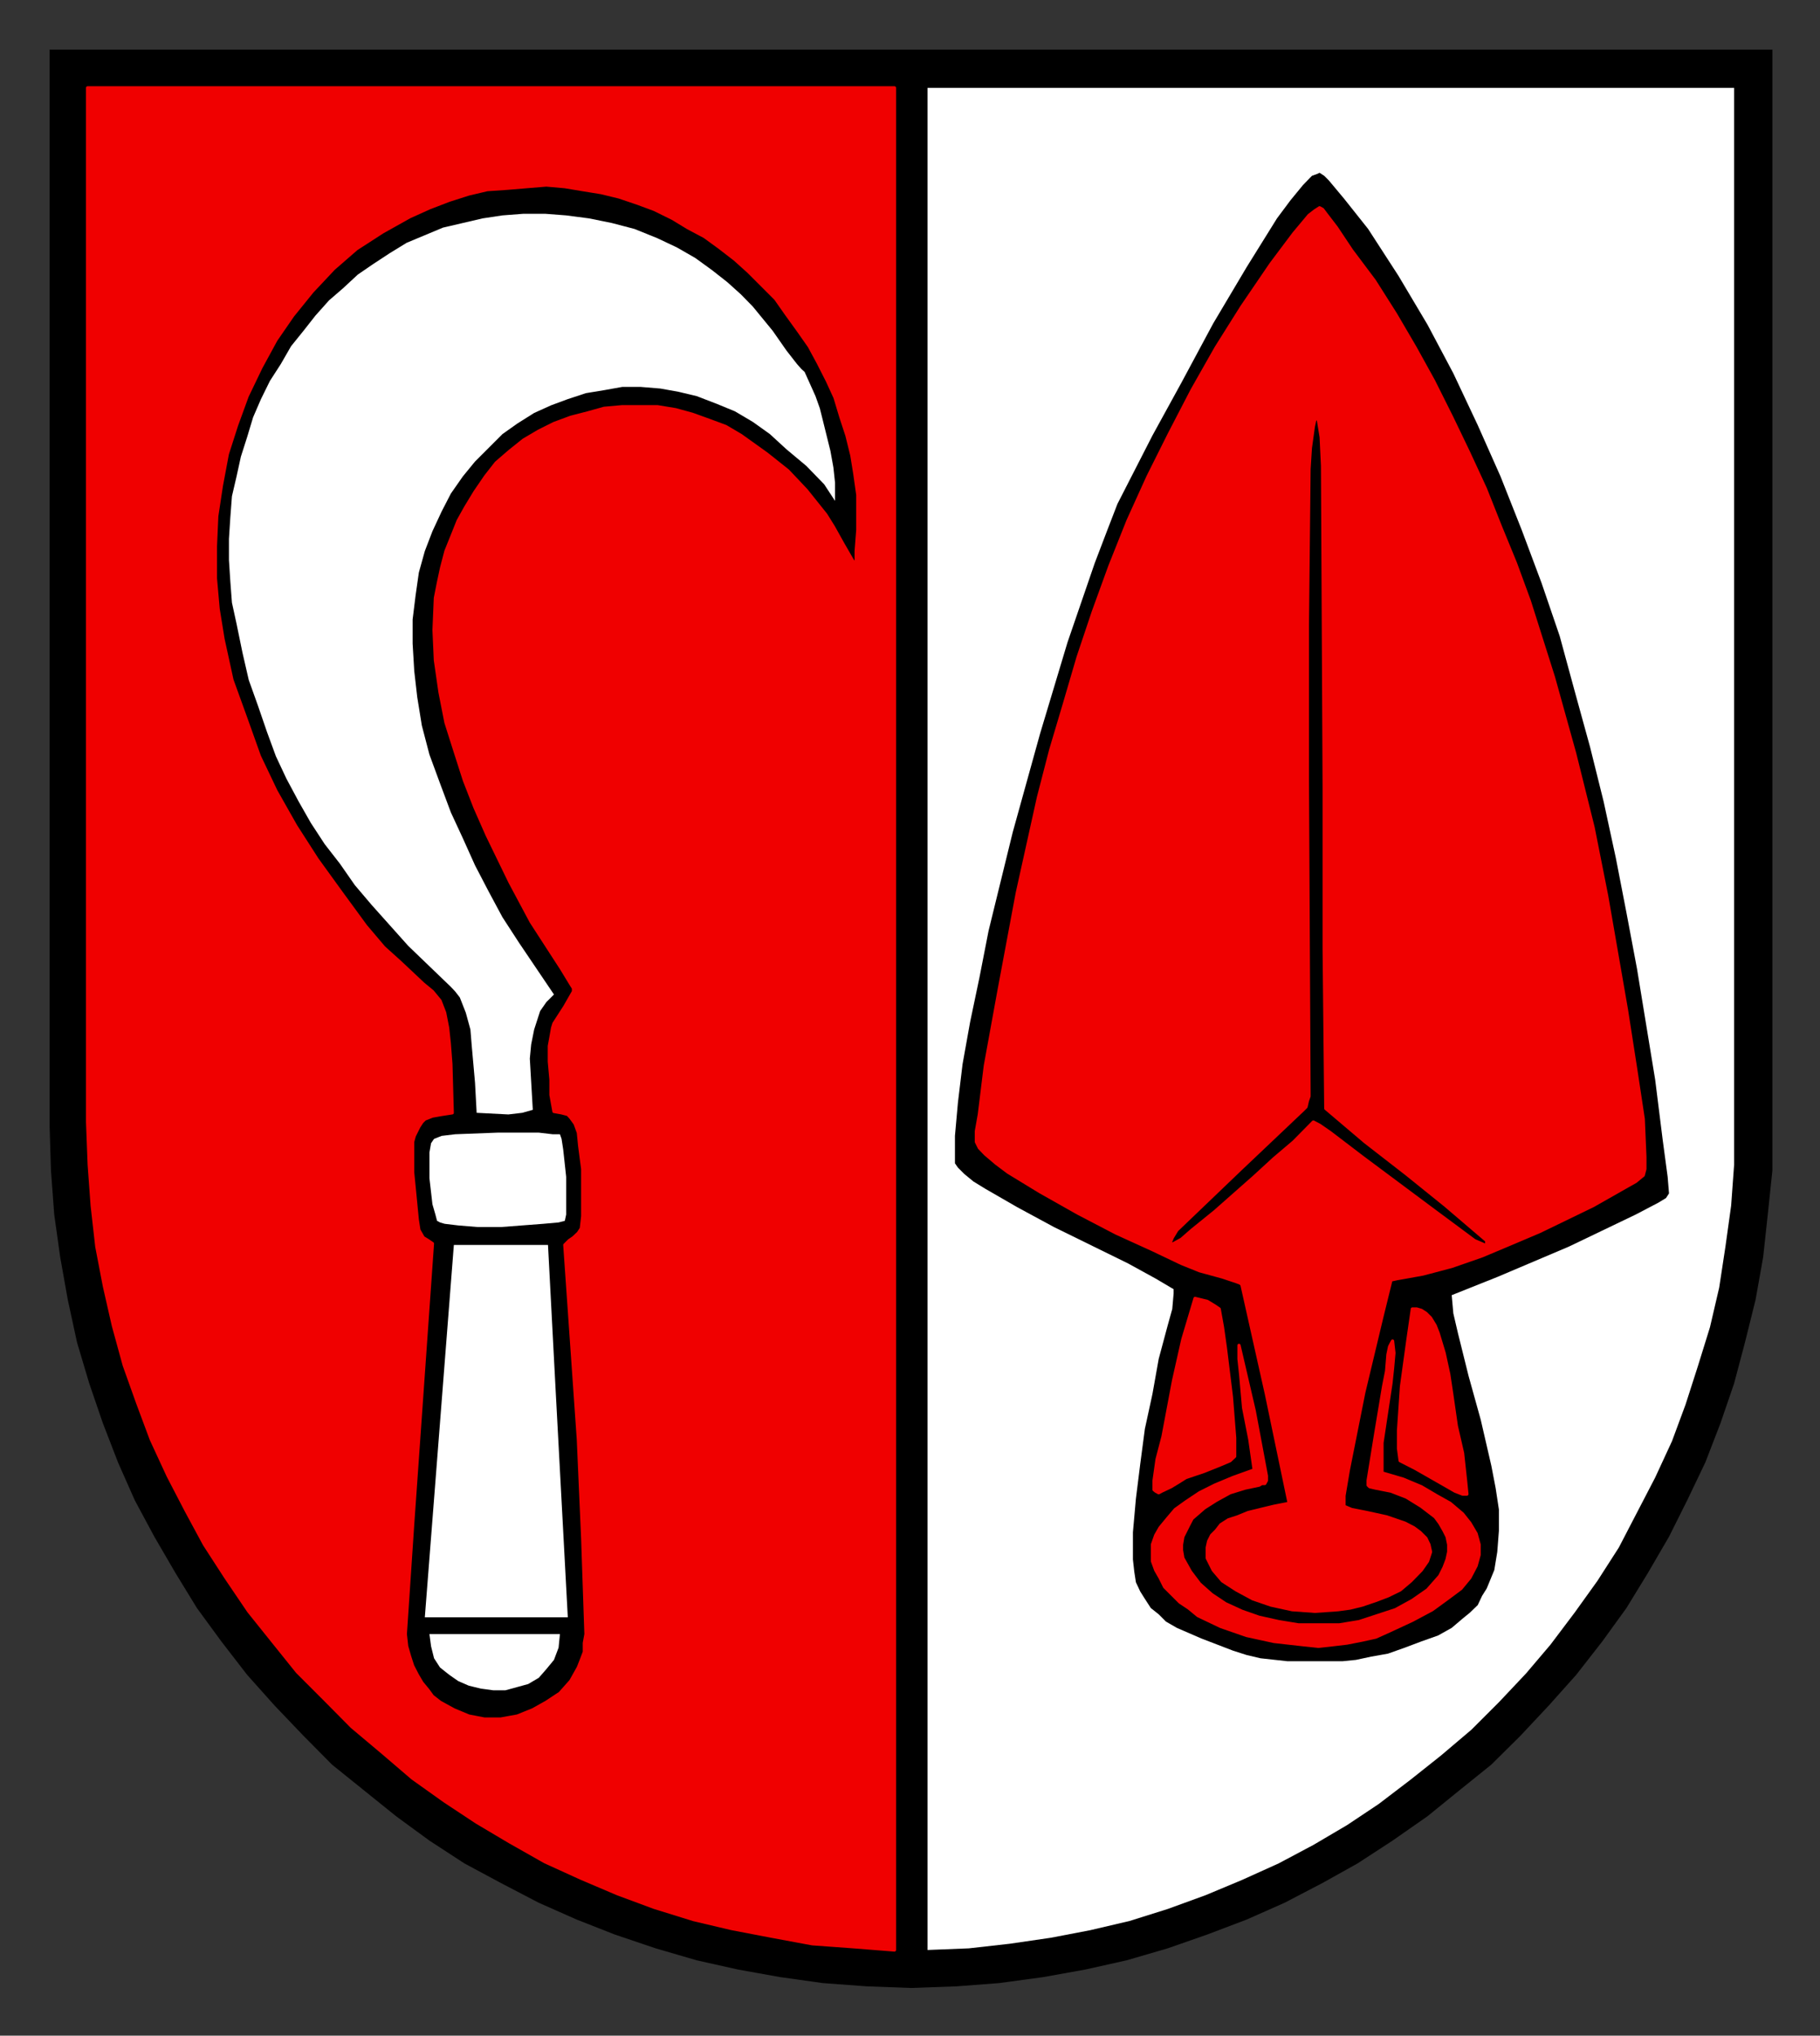
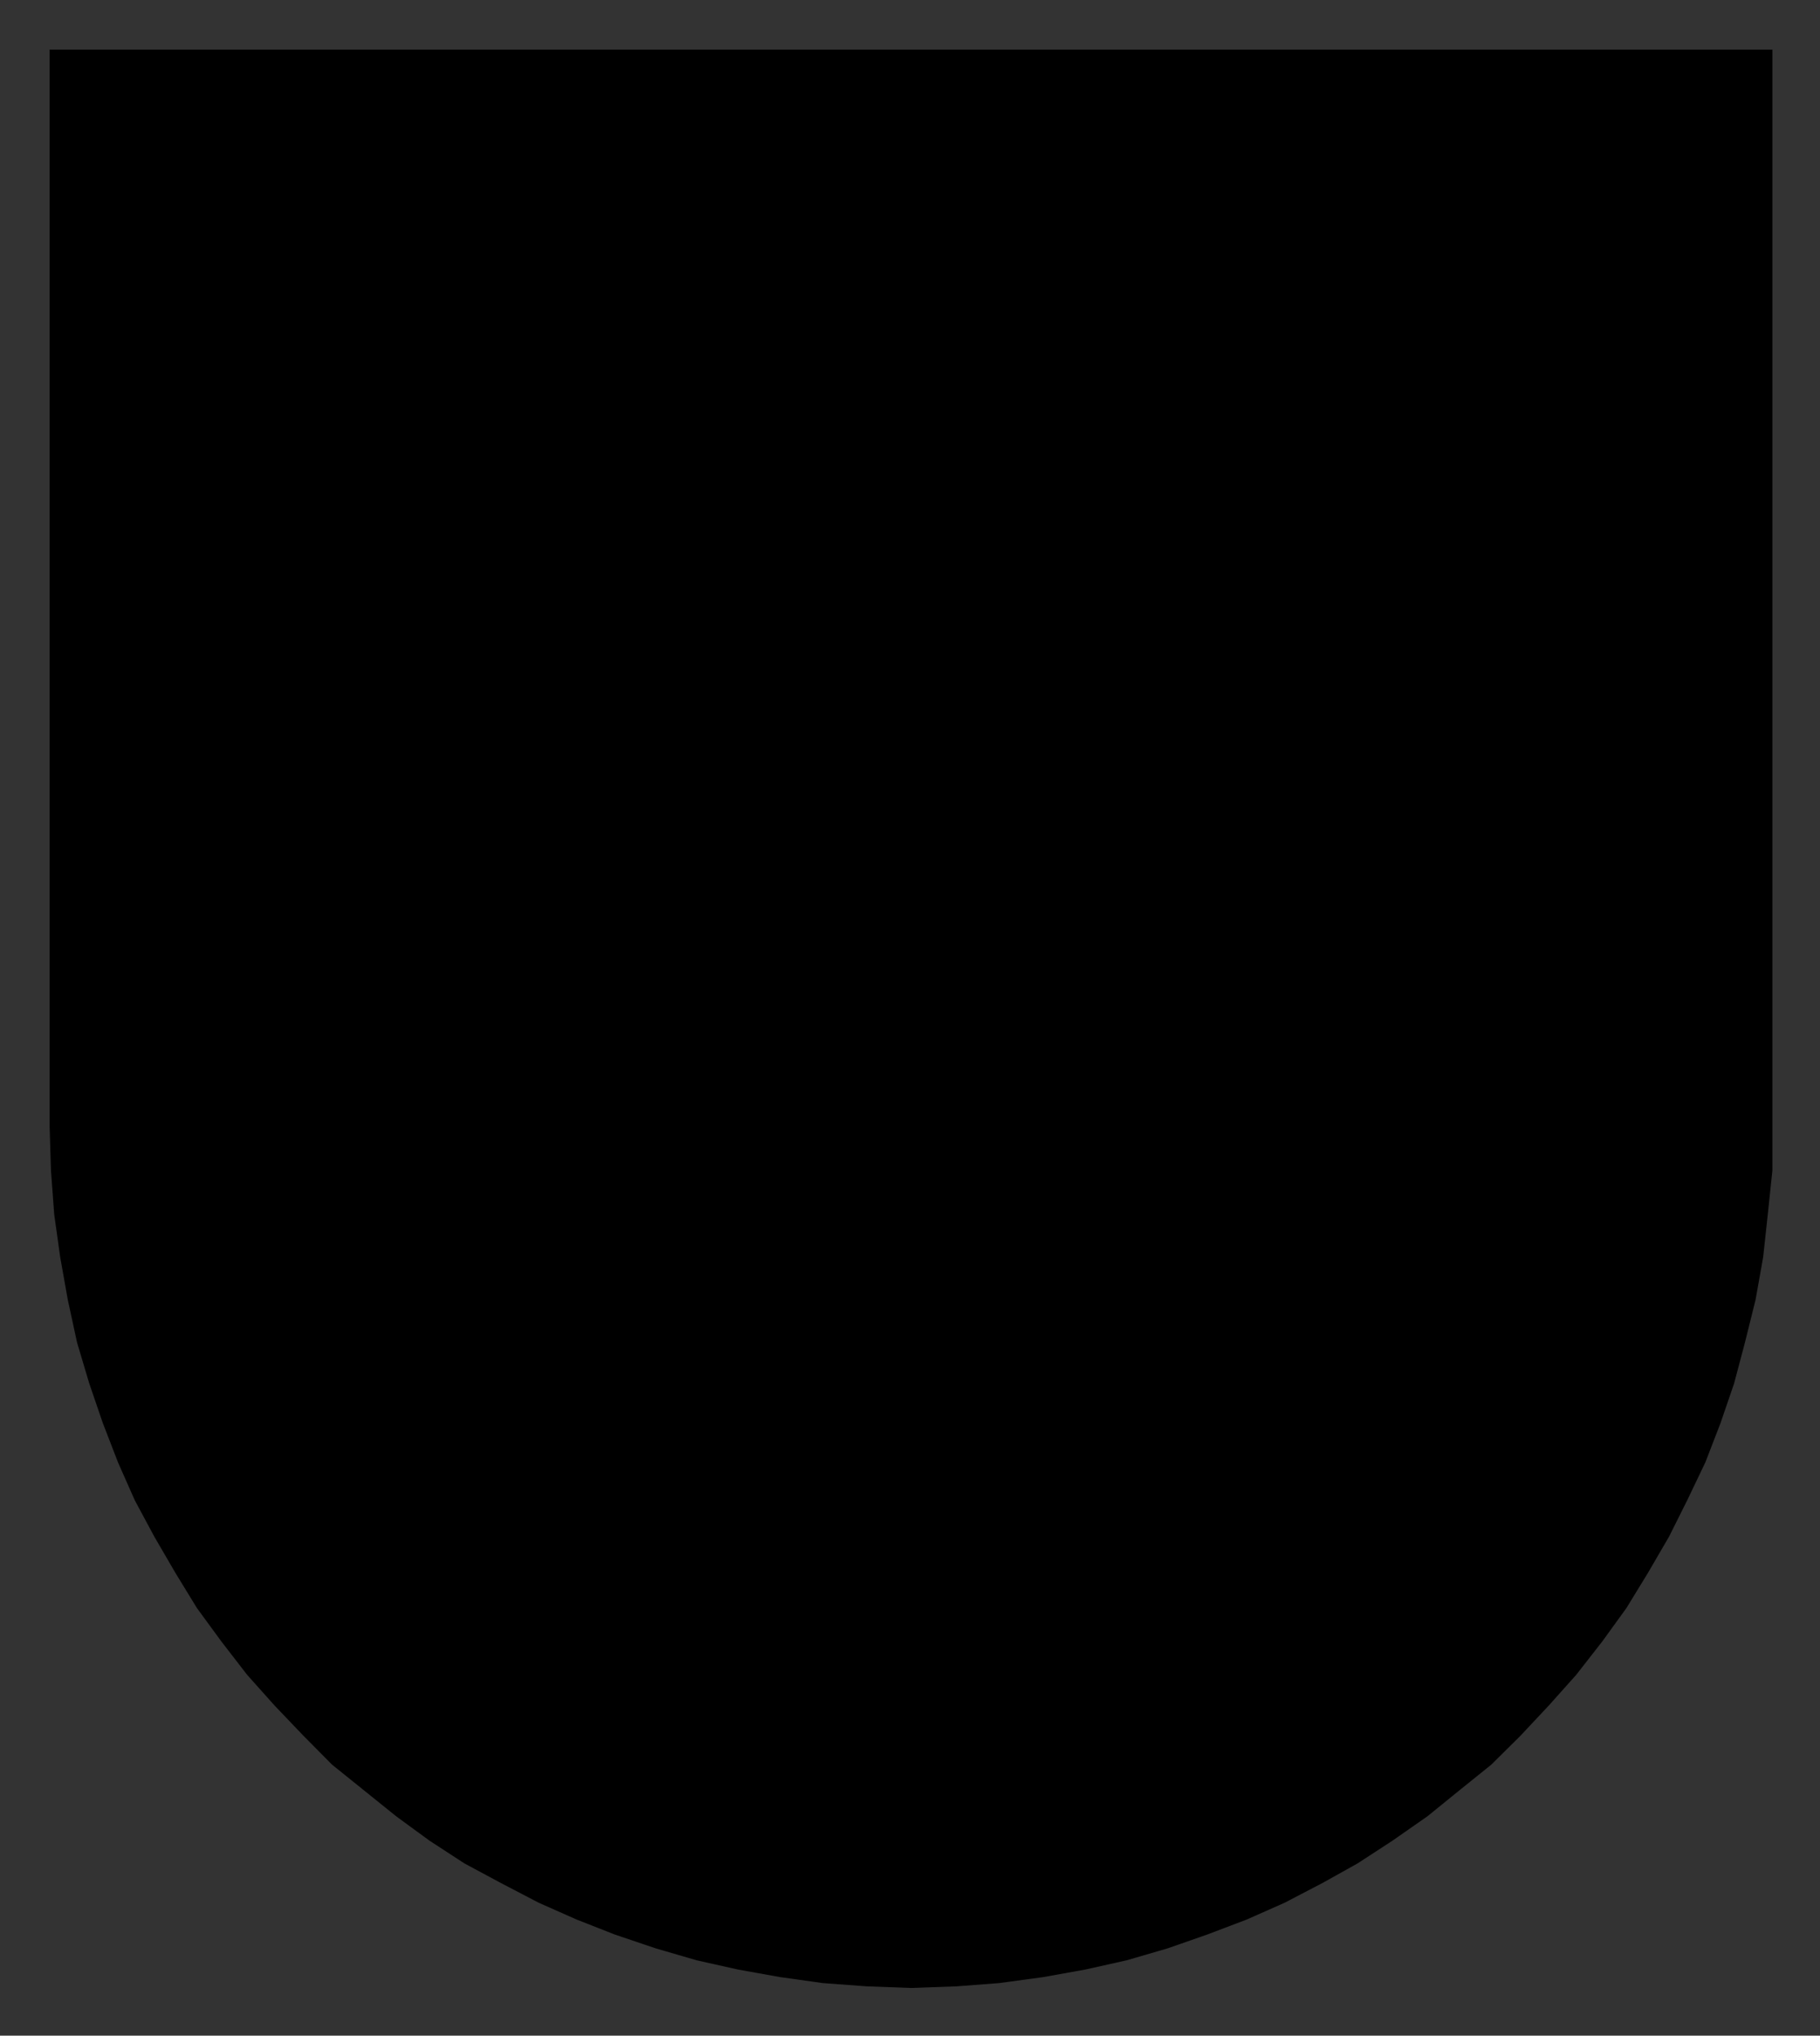
<svg xmlns="http://www.w3.org/2000/svg" version="1.0" width="373.66" height="417.83" id="svg2">
  <rect width="100%" height="100%" fill="#333333" stroke="none" />
  <defs id="defs4">
    <clipPath id="clipPath3468">
      <path d="M 418.2,712.92 L 421.44,712.92 L 421.44,700.56 L 418.2,700.56 L 418.2,712.92 z" id="path3470" />
    </clipPath>
    <clipPath id="clipPath3450">
      <path d="M 354.48,710.52 L 418.19,710.52 L 418.19,638.89 L 354.48,638.89 L 354.48,710.52 z" id="path3452" />
    </clipPath>
    <clipPath id="clipPath3438">
      <path d="M 354.48,710.52 L 418.19,710.52 L 418.19,638.89 L 354.48,638.89 L 354.48,710.52 z" id="path3440" />
    </clipPath>
    <clipPath id="clipPath3350">
      <path d="M 418.2,612.72 L 421.44,612.72 L 421.44,600.36 L 418.2,600.36 L 418.2,612.72 z" id="path3352" />
    </clipPath>
    <clipPath id="clipPath3322">
      <path d="M 354.48,610.32 L 418.19,610.32 L 418.19,538.68 L 354.48,538.68 L 354.48,610.32 z" id="path3324" />
    </clipPath>
    <clipPath id="clipPath3310">
      <path d="M 354.48,610.32 L 418.19,610.32 L 418.19,538.68 L 354.48,538.68 L 354.48,610.32 z" id="path3312" />
    </clipPath>
    <clipPath id="clipPath3238">
      <path d="M 418.2,512.64 L 421.56,512.64 L 421.56,500.28 L 418.2,500.28 L 418.2,512.64 z" id="path3240" />
    </clipPath>
    <clipPath id="clipPath3132">
      <path d="M 354.48,510.24 L 418.19,510.24 L 418.19,438.61 L 354.48,438.61 L 354.48,510.24 z" id="path3134" />
    </clipPath>
    <clipPath id="clipPath3120">
      <path d="M 354.48,510.24 L 418.19,510.24 L 418.19,438.61 L 354.48,438.61 L 354.48,510.24 z" id="path3122" />
    </clipPath>
    <clipPath id="clipPath3042">
      <path d="M 418.2,412.68 L 421.56,412.68 L 421.56,400.32 L 418.2,400.32 L 418.2,412.68 z" id="path3044" />
    </clipPath>
    <clipPath id="clipPath3014">
-       <path d="M 354.48,410.28 L 418.19,410.28 L 418.19,338.65 L 354.48,338.65 L 354.48,410.28 z" id="path3016" />
-     </clipPath>
+       </clipPath>
    <clipPath id="clipPath3002">
      <path d="M 354.48,410.28 L 418.19,410.28 L 418.19,338.65 L 354.48,338.65 L 354.48,410.28 z" id="path3004" />
    </clipPath>
    <clipPath id="clipPath2928">
      <path d="M 418.2,312.72 L 421.56,312.72 L 421.56,300.36 L 418.2,300.36 L 418.2,312.72 z" id="path2930" />
    </clipPath>
    <clipPath id="clipPath2898">
      <path d="M 354.48,310.32 L 418.19,310.32 L 418.19,238.69 L 354.48,238.69 L 354.48,310.32 z" id="path2900" />
    </clipPath>
    <clipPath id="clipPath2886">
      <path d="M 354.48,310.32 L 418.19,310.32 L 418.19,238.69 L 354.48,238.69 L 354.48,310.32 z" id="path2888" />
    </clipPath>
    <clipPath id="clipPath2814">
      <path d="M 418.2,212.64 L 421.56,212.64 L 421.56,200.29 L 418.2,200.29 L 418.2,212.64 z" id="path2816" />
    </clipPath>
    <clipPath id="clipPath2798">
-       <path d="M 354.48,210.24 L 418.19,210.24 L 418.19,138.6 L 354.48,138.6 L 354.48,210.24 z" id="path2800" />
-     </clipPath>
+       </clipPath>
    <clipPath id="clipPath2786">
      <path d="M 354.48,210.24 L 418.19,210.24 L 418.19,138.6 L 354.48,138.6 L 354.48,210.24 z" id="path2788" />
    </clipPath>
    <clipPath id="clipPath2710">
      <path d="M 422.04,110.76 L 422.04,135.12 L 549.12,135.12 L 549.12,110.76 L 545.88,110.76 L 545.88,125.88 L 425.28,125.88 L 425.28,110.76 L 422.04,110.76 z" id="path2712" />
    </clipPath>
    <clipPath id="clipPath2688">
      <path d="M 351.12,110.76 L 351.12,135.12 L 354.48,135.12 L 354.48,110.76 L 351.12,110.76 z M 418.32,110.76 L 418.32,135.12 L 421.56,135.12 L 421.56,110.76 L 418.32,110.76 z" id="path2690" />
    </clipPath>
    <clipPath id="clipPath2666">
      <path d="M 288.84,110.76 L 288.84,135.12 L 350.64,135.12 L 350.64,110.76 L 347.4,110.76 L 347.4,132.84 L 292.08,132.84 L 292.08,110.76 L 288.84,110.76 z" id="path2668" />
    </clipPath>
    <clipPath id="clipPath2650">
      <path d="M 147.12,110.76 L 147.12,135.12 L 288.36,135.12 L 288.36,110.76 L 285.12,110.76 L 285.12,125.88 L 150.36,125.88 L 150.36,110.76 L 147.12,110.76 z" id="path2652" />
    </clipPath>
    <clipPath id="clipPath2634">
      <path d="M 67.68,110.76 L 67.68,135.12 L 146.64,135.12 L 146.64,110.76 L 143.28,110.76 L 143.28,125.88 L 70.92,125.88 L 70.92,110.76 L 67.68,110.76 z" id="path2636" />
    </clipPath>
    <clipPath id="clipPath2502">
      <path d="M 70.92,803.76 L 574.44,803.76 L 574.44,774.97 L 70.92,774.97 L 70.92,803.76 z" id="path2504" />
    </clipPath>
    <clipPath id="clipPath2480">
      <path d="M 70.92,803.76 L 574.44,803.76 L 574.44,801.97 L 70.92,801.97 L 70.92,803.76 z" id="path2482" />
    </clipPath>
    <clipPath id="clipPath2470">
      <path d="M 70.92,776.76 L 574.44,776.76 L 574.44,774.97 L 70.92,774.97 L 70.92,776.76 z" id="path2472" />
    </clipPath>
  </defs>
  <g transform="translate(-269.598,-294.861)" id="layer1">
    <g transform="matrix(4.456,0,0,4.456,-1640.374,-1527.347)" id="g5567">
      <g transform="matrix(1.25,0,0,1.25,-12.322,-12.207)" id="g2998">
        <g clip-path="url(#clipPath3002)" id="g3000">
          <g id="g3006">
            <path d="M 354.59,338.74 L 418.09,338.74 L 418.09,378.43 L 418.09,378.43 L 418.09,380.05 L 417.92,381.67 L 417.75,383.24 L 417.47,384.81 L 417.08,386.38 L 416.68,387.89 L 416.18,389.35 L 415.62,390.8 L 414.95,392.2 L 414.28,393.54 L 413.5,394.88 L 412.71,396.17 L 411.82,397.4 L 410.86,398.63 L 409.85,399.76 L 408.8,400.88 L 407.73,401.94 L 406.55,402.89 L 405.38,403.84 L 404.09,404.74 L 402.8,405.58 L 401.51,406.3 L 400.11,407.03 L 398.71,407.65 L 397.26,408.2 L 395.8,408.71 L 394.29,409.15 L 392.77,409.49 L 391.21,409.77 L 389.59,409.99 L 388.02,410.11 L 386.34,410.17 L 386.34,410.17 L 384.71,410.11 L 383.09,409.99 L 381.52,409.77 L 379.96,409.49 L 378.44,409.15 L 376.93,408.71 L 375.42,408.2 L 374.02,407.65 L 372.62,407.03 L 371.22,406.3 L 369.88,405.58 L 368.59,404.74 L 367.36,403.84 L 366.18,402.89 L 365,401.94 L 363.95,400.88 L 362.88,399.76 L 361.87,398.63 L 360.92,397.4 L 360.02,396.17 L 359.23,394.88 L 358.45,393.54 L 357.73,392.2 L 357.11,390.8 L 356.55,389.35 L 356.05,387.89 L 355.6,386.38 L 355.26,384.81 L 354.98,383.24 L 354.76,381.67 L 354.64,380.05 L 354.59,378.43 L 354.59,338.74 z" id="path3008" style="fill:#000000;fill-opacity:1;fill-rule:evenodd;stroke:none" />
          </g>
        </g>
      </g>
      <g transform="matrix(1.25,0,0,1.25,-12.322,-12.207)" id="g3010">
        <g clip-path="url(#clipPath3014)" id="g3012">
          <path d="M 369.43,377.92 L 369.43,377.92 L 369.04,377.98 L 368.7,378.04 L 368.42,378.15 L 368.31,378.26 L 368.2,378.43 L 368.2,378.43 L 368.03,378.77 L 367.97,378.99 L 367.97,379.38 L 367.97,379.38 L 367.97,380.11 L 368.03,380.72 L 368.14,381.85 L 368.14,381.85 L 368.2,382.24 L 368.36,382.52 L 368.54,382.63 L 368.7,382.74 L 368.7,382.74 L 367.97,393.1 L 367.7,397.13 L 367.7,397.13 L 367.75,397.58 L 367.86,397.96 L 367.97,398.3 L 368.14,398.63 L 368.31,398.92 L 368.54,399.2 L 368.7,399.42 L 368.98,399.64 L 369.49,399.92 L 370.04,400.15 L 370.61,400.26 L 371.22,400.26 L 371.83,400.15 L 372.4,399.92 L 372.9,399.64 L 373.4,399.31 L 373.8,398.86 L 374.08,398.36 L 374.19,398.08 L 374.3,397.79 L 374.3,397.46 L 374.36,397.13 L 374.36,397.13 L 374.24,393.6 L 374.08,389.96 L 373.58,382.79 L 373.58,382.79 L 373.74,382.63 L 373.9,382.52 L 374.08,382.35 L 374.19,382.18 L 374.19,382.18 L 374.24,381.73 L 374.24,381.12 L 374.24,379.99 L 374.24,379.99 L 374.13,379.15 L 374.08,378.65 L 373.96,378.32 L 373.8,378.1 L 373.8,378.1 L 373.69,377.98 L 373.46,377.92 L 373.18,377.87 L 373.18,377.87 L 373.07,377.26 L 373.07,376.7 L 373.01,376.03 L 373.01,376.03 L 373.01,375.46 L 373.07,375.13 L 373.13,374.79 L 373.18,374.63 L 373.18,374.63 L 373.58,374.01 L 373.9,373.45 L 373.9,373.45 L 373.9,373.33 L 373.8,373.17 L 373.46,372.61 L 372.34,370.88 L 372.34,370.88 L 371.56,369.42 L 370.72,367.69 L 370.27,366.67 L 369.88,365.67 L 369.54,364.61 L 369.2,363.54 L 368.98,362.42 L 368.81,361.24 L 368.76,360.13 L 368.81,358.95 L 368.92,358.39 L 369.04,357.83 L 369.2,357.22 L 369.43,356.65 L 369.65,356.1 L 369.93,355.6 L 370.27,355.04 L 370.66,354.47 L 370.66,354.47 L 371.05,353.97 L 371.56,353.53 L 372.06,353.13 L 372.62,352.8 L 373.18,352.52 L 373.8,352.29 L 374.42,352.13 L 375.03,351.96 L 375.7,351.9 L 376.37,351.9 L 376.99,351.9 L 377.66,352.01 L 378.28,352.18 L 378.89,352.4 L 379.51,352.63 L 380.07,352.96 L 380.07,352.96 L 381.02,353.64 L 381.8,354.26 L 382.48,354.98 L 383.2,355.88 L 383.2,355.88 L 383.48,356.33 L 383.82,356.94 L 384.27,357.72 L 384.27,357.72 L 384.32,357.55 L 384.32,357.22 L 384.38,356.44 L 384.38,355.15 L 384.38,355.15 L 384.27,354.37 L 384.16,353.69 L 383.98,352.96 L 383.76,352.29 L 383.54,351.56 L 383.26,350.95 L 382.92,350.28 L 382.59,349.67 L 382.19,349.1 L 381.75,348.49 L 381.35,347.92 L 380.85,347.42 L 380.35,346.92 L 379.85,346.47 L 379.28,346.03 L 378.73,345.63 L 378.11,345.3 L 377.55,344.96 L 376.88,344.63 L 376.26,344.4 L 375.58,344.17 L 374.92,344.01 L 374.24,343.9 L 373.58,343.79 L 372.9,343.73 L 372.17,343.79 L 371.45,343.85 L 370.72,343.9 L 370.04,344.06 L 369.32,344.29 L 368.59,344.57 L 367.86,344.9 L 367.86,344.9 L 366.86,345.46 L 365.9,346.08 L 365.06,346.81 L 364.27,347.65 L 363.55,348.54 L 362.93,349.44 L 362.38,350.45 L 361.87,351.51 L 361.48,352.58 L 361.14,353.64 L 360.92,354.81 L 360.75,355.93 L 360.7,357.05 L 360.7,358.22 L 360.8,359.35 L 360.98,360.46 L 360.98,360.46 L 361.31,361.97 L 361.82,363.38 L 362.32,364.78 L 362.93,366.06 L 363.66,367.35 L 364.45,368.58 L 365.34,369.81 L 366.24,371.04 L 366.24,371.04 L 366.91,371.83 L 367.52,372.38 L 368.36,373.17 L 368.7,373.45 L 368.98,373.79 L 369.15,374.23 L 369.26,374.79 L 369.26,374.79 L 369.32,375.35 L 369.38,376.13 L 369.43,377.92 L 369.43,377.92 z M 385.73,408.77 L 385.73,408.77 L 384.21,408.65 L 382.7,408.54 L 381.19,408.26 L 379.73,407.98 L 378.33,407.65 L 376.88,407.2 L 375.53,406.7 L 374.19,406.13 L 372.85,405.52 L 371.56,404.79 L 370.33,404.06 L 369.15,403.28 L 367.97,402.44 L 366.86,401.49 L 365.73,400.54 L 364.73,399.53 L 363.72,398.52 L 362.82,397.4 L 361.93,396.29 L 361.09,395.05 L 360.3,393.83 L 359.63,392.59 L 358.96,391.3 L 358.34,389.96 L 357.84,388.62 L 357.34,387.22 L 356.94,385.76 L 356.61,384.31 L 356.33,382.85 L 356.16,381.34 L 356.05,379.83 L 355.99,378.26 L 355.99,340.15 L 385.73,340.15 L 385.73,408.77 z" id="path3018" style="fill:#f00000;fill-opacity:1;fill-rule:evenodd;stroke:#f00000;stroke-width:0.12;stroke-linecap:round;stroke-linejoin:round;stroke-miterlimit:10;stroke-dasharray:none;stroke-opacity:1" />
          <path d="M 403.7,391.19 L 403.7,391.19 L 403.7,390.63 L 403.7,390.08 L 403.87,388.95 L 404.03,387.89 L 404.09,387.33 L 404.14,386.77 L 404.09,386.33 L 404.09,386.33 L 404.03,386.44 L 403.98,386.54 L 403.92,386.83 L 403.92,386.83 L 403.87,387.44 L 403.76,388 L 403.76,388 L 403.47,389.74 L 403.19,391.47 L 403.19,391.47 L 403.19,391.64 L 403.25,391.7 L 403.47,391.75 L 403.47,391.75 L 404.03,391.86 L 404.6,392.08 L 405.15,392.42 L 405.66,392.81 L 405.83,393.04 L 405.99,393.32 L 406.1,393.54 L 406.16,393.83 L 406.16,394.1 L 406.1,394.38 L 405.99,394.67 L 405.83,394.99 L 405.83,394.99 L 405.38,395.5 L 404.82,395.89 L 404.2,396.23 L 403.53,396.45 L 402.86,396.67 L 402.13,396.79 L 401.35,396.79 L 400.62,396.79 L 399.89,396.67 L 399.17,396.51 L 398.54,396.29 L 397.93,396.01 L 397.42,395.67 L 396.98,395.28 L 396.64,394.83 L 396.36,394.33 L 396.36,394.33 L 396.31,394.04 L 396.31,393.83 L 396.36,393.54 L 396.47,393.32 L 396.58,393.1 L 396.7,392.87 L 397.15,392.48 L 397.59,392.2 L 398.1,391.92 L 398.65,391.75 L 399.17,391.64 L 399.17,391.64 L 399.27,391.58 L 399.38,391.58 L 399.44,391.47 L 399.44,391.3 L 399.44,391.3 L 398.99,388.9 L 398.43,386.49 L 398.43,386.49 L 398.43,386.99 L 398.49,387.55 L 398.6,388.79 L 398.83,389.96 L 398.99,391.08 L 398.99,391.08 L 398.21,391.36 L 397.54,391.64 L 396.98,391.92 L 396.47,392.26 L 396.08,392.54 L 395.8,392.87 L 395.52,393.21 L 395.36,393.49 L 395.24,393.83 L 395.24,394.15 L 395.24,394.44 L 395.36,394.77 L 395.52,395.05 L 395.69,395.39 L 395.97,395.67 L 396.25,395.95 L 396.58,396.17 L 396.92,396.45 L 397.76,396.85 L 398.71,397.18 L 399.72,397.4 L 400.79,397.52 L 401.35,397.58 L 401.9,397.52 L 402.41,397.46 L 402.97,397.35 L 403.47,397.24 L 403.98,397.01 L 403.98,397.01 L 404.82,396.62 L 405.55,396.23 L 406.1,395.83 L 406.61,395.45 L 406.94,395.05 L 407.17,394.61 L 407.28,394.21 L 407.28,393.83 L 407.17,393.43 L 406.94,393.04 L 406.67,392.7 L 406.21,392.31 L 405.71,392.03 L 405.15,391.7 L 404.48,391.42 L 403.7,391.19 L 403.7,391.19 z" id="path3020" style="fill:#f00000;fill-opacity:1;fill-rule:evenodd;stroke:#f00000;stroke-width:0.12;stroke-linecap:round;stroke-linejoin:round;stroke-miterlimit:10;stroke-dasharray:none;stroke-opacity:1" />
          <path d="M 407.56,382.63 L 407.56,382.63 L 406.05,381.34 L 404.6,380.17 L 403.08,378.99 L 401.63,377.76 L 401.63,377.76 L 401.57,371.88 L 401.57,365.95 L 401.51,354.08 L 401.51,354.08 L 401.46,353.02 L 401.35,352.35 L 401.35,352.35 L 401.29,352.35 L 401.23,352.35 L 401.17,352.63 L 401.17,352.63 L 401.06,353.42 L 401.01,354.2 L 401.01,354.2 L 400.95,359.96 L 400.95,365.67 L 401.01,377.14 L 401.01,377.14 L 401.01,377.31 L 400.95,377.48 L 400.9,377.7 L 400.79,377.81 L 400.79,377.81 L 398.49,379.99 L 396.14,382.24 L 396.14,382.24 L 395.97,382.52 L 395.86,382.79 L 396.02,382.74 L 396.02,382.74 L 396.31,382.58 L 396.7,382.24 L 397.54,381.56 L 397.54,381.56 L 398.99,380.28 L 399.72,379.61 L 400.45,378.99 L 401.17,378.26 L 401.17,378.26 L 401.4,378.38 L 401.79,378.65 L 402.97,379.55 L 405.6,381.51 L 407.11,382.63 L 407.11,382.63 L 407.62,382.85 L 407.62,382.85 L 407.56,382.74 L 407.56,382.63 L 407.56,382.63 z M 400.28,392.31 L 400.28,392.31 L 399.44,388.28 L 398.54,384.26 L 398.54,384.26 L 398.49,384.2 L 398.33,384.14 L 397.82,383.97 L 396.98,383.74 L 396.98,383.74 L 396.31,383.47 L 395.24,382.96 L 393.9,382.35 L 392.5,381.62 L 391.1,380.83 L 389.92,380.11 L 389.48,379.78 L 389.08,379.44 L 388.86,379.21 L 388.75,378.99 L 388.75,378.99 L 388.75,378.6 L 388.86,377.98 L 389.08,376.19 L 389.59,373.39 L 389.59,373.39 L 390.26,369.81 L 391.04,366.29 L 391.49,364.55 L 391.99,362.87 L 392.5,361.13 L 393.06,359.46 L 393.67,357.78 L 394.34,356.1 L 395.08,354.47 L 395.86,352.91 L 396.7,351.29 L 397.59,349.72 L 398.54,348.21 L 399.61,346.64 L 399.61,346.64 L 400.45,345.52 L 401.01,344.85 L 401.23,344.68 L 401.4,344.57 L 401.4,344.57 L 401.51,344.63 L 401.63,344.79 L 402.02,345.3 L 402.58,346.14 L 402.58,346.14 L 403.42,347.26 L 404.2,348.49 L 404.92,349.72 L 405.6,350.95 L 406.27,352.29 L 406.89,353.58 L 407.51,354.92 L 408.07,356.33 L 408.62,357.67 L 409.13,359.06 L 410.02,361.87 L 410.8,364.67 L 411.48,367.4 L 411.48,367.4 L 411.98,369.92 L 412.71,374.12 L 413.05,376.3 L 413.33,378.15 L 413.39,379.55 L 413.39,379.99 L 413.33,380.22 L 413.33,380.22 L 413.05,380.45 L 412.66,380.67 L 411.48,381.34 L 409.52,382.29 L 409.52,382.29 L 408.46,382.74 L 407.39,383.19 L 406.27,383.58 L 405.21,383.86 L 405.21,383.86 L 404.6,383.97 L 404.26,384.03 L 404.03,384.08 L 404.03,384.08 L 403.7,385.42 L 403.03,388.22 L 402.46,391.08 L 402.3,392.03 L 402.3,392.31 L 402.3,392.42 L 402.3,392.42 L 402.58,392.54 L 403.14,392.65 L 403.87,392.81 L 404.54,393.04 L 404.87,393.21 L 405.1,393.38 L 405.32,393.6 L 405.43,393.83 L 405.49,394.1 L 405.38,394.44 L 405.15,394.77 L 404.76,395.17 L 404.76,395.17 L 404.37,395.5 L 403.92,395.72 L 403.92,395.72 L 403.47,395.89 L 402.97,396.06 L 402.52,396.17 L 402.08,396.23 L 401.23,396.29 L 400.39,396.23 L 399.61,396.06 L 398.94,395.83 L 398.33,395.5 L 397.82,395.17 L 397.48,394.77 L 397.37,394.55 L 397.26,394.33 L 397.26,394.1 L 397.26,393.94 L 397.31,393.71 L 397.42,393.49 L 397.59,393.32 L 397.76,393.1 L 398.04,392.92 L 398.38,392.81 L 398.77,392.65 L 399.22,392.54 L 399.72,392.42 L 400.28,392.31 L 400.28,392.31 z" id="path3022" style="fill:#f00000;fill-opacity:1;fill-rule:evenodd;stroke:#f00000;stroke-width:0.12;stroke-linecap:round;stroke-linejoin:round;stroke-miterlimit:10;stroke-dasharray:none;stroke-opacity:1" />
          <path d="M 396.81,384.76 L 396.81,384.76 L 396.36,386.27 L 396.02,387.78 L 395.63,389.85 L 395.63,389.85 L 395.41,390.69 L 395.3,391.47 L 395.3,391.75 L 395.3,391.81 L 395.36,391.86 L 395.47,391.92 L 395.58,391.86 L 395.92,391.7 L 395.92,391.7 L 396.2,391.53 L 396.47,391.36 L 397.15,391.13 L 397.82,390.86 L 398.1,390.74 L 398.27,390.58 L 398.27,390.58 L 398.27,389.9 L 398.15,388.39 L 397.93,386.6 L 397.82,385.82 L 397.7,385.15 L 397.7,385.15 L 397.54,385.04 L 397.26,384.87 L 396.81,384.76 L 396.81,384.76 z" id="path3024" style="fill:#f00000;fill-opacity:1;fill-rule:evenodd;stroke:#f00000;stroke-width:0.12;stroke-linecap:round;stroke-linejoin:round;stroke-miterlimit:10;stroke-dasharray:none;stroke-opacity:1" />
          <path d="M 404.82,385.15 L 404.82,385.15 L 404.65,386.33 L 404.42,388 L 404.31,389.63 L 404.31,390.29 L 404.37,390.74 L 404.37,390.74 L 404.92,391.02 L 405.71,391.47 L 406.39,391.86 L 406.67,391.97 L 406.83,391.97 L 406.78,391.47 L 406.78,391.47 L 406.67,390.46 L 406.44,389.46 L 406.44,389.46 L 406.27,388.28 L 406.16,387.55 L 405.99,386.77 L 405.77,386.04 L 405.66,385.76 L 405.49,385.48 L 405.32,385.31 L 405.15,385.2 L 404.98,385.15 L 404.82,385.15 L 404.82,385.15 z" id="path3026" style="fill:#f00000;fill-opacity:1;fill-rule:evenodd;stroke:#f00000;stroke-width:0.12;stroke-linecap:round;stroke-linejoin:round;stroke-miterlimit:10;stroke-dasharray:none;stroke-opacity:1" />
          <path d="M 368.59,397.13 L 368.59,397.13 L 368.65,397.58 L 368.76,398.02 L 368.98,398.36 L 369.32,398.63 L 369.65,398.86 L 370.04,399.03 L 370.49,399.14 L 370.94,399.2 L 371.39,399.2 L 371.83,399.08 L 372.23,398.97 L 372.62,398.74 L 372.9,398.42 L 373.18,398.08 L 373.35,397.63 L 373.4,397.13 L 368.59,397.13 z" id="path3028" style="fill:#ffffff;fill-opacity:1;fill-rule:evenodd;stroke:none" />
          <path d="M 368.42,396.51 L 373.69,396.51 L 373.69,396.51 L 373.24,388.11 L 372.96,382.79 L 369.49,382.79 L 368.42,396.51 z" id="path3030" style="fill:#ffffff;fill-opacity:1;fill-rule:evenodd;stroke:none" />
          <path d="M 373.58,381.9 L 373.58,381.9 L 373.63,381.67 L 373.63,381.29 L 373.63,380.28 L 373.52,379.27 L 373.46,378.88 L 373.4,378.71 L 373.4,378.71 L 373.13,378.71 L 372.62,378.65 L 371.11,378.65 L 369.54,378.71 L 369.04,378.77 L 368.76,378.88 L 368.76,378.88 L 368.65,379.04 L 368.59,379.38 L 368.59,380.33 L 368.7,381.29 L 368.81,381.67 L 368.87,381.9 L 368.87,381.9 L 368.98,381.96 L 369.15,382.01 L 369.65,382.07 L 370.38,382.13 L 371.22,382.13 L 372.79,382.01 L 373.35,381.96 L 373.58,381.9 L 373.58,381.9 z" id="path3032" style="fill:#ffffff;fill-opacity:1;fill-rule:evenodd;stroke:none" />
          <path d="M 370.33,377.92 L 370.33,377.92 L 371.5,377.98 L 372.01,377.92 L 372.4,377.81 L 372.4,377.81 L 372.29,375.92 L 372.29,375.92 L 372.34,375.4 L 372.45,374.85 L 372.56,374.51 L 372.67,374.17 L 372.9,373.84 L 373.18,373.56 L 373.18,373.56 L 371.89,371.65 L 371.28,370.71 L 370.77,369.76 L 370.27,368.8 L 369.82,367.8 L 369.38,366.85 L 368.98,365.78 L 368.98,365.78 L 368.59,364.72 L 368.31,363.65 L 368.14,362.6 L 368.03,361.64 L 367.97,360.63 L 367.97,359.74 L 368.08,358.85 L 368.2,358.01 L 368.42,357.22 L 368.7,356.49 L 369.04,355.76 L 369.38,355.1 L 369.82,354.47 L 370.27,353.92 L 370.77,353.42 L 371.28,352.91 L 371.83,352.52 L 372.45,352.13 L 373.07,351.85 L 373.69,351.62 L 374.36,351.4 L 375.03,351.29 L 375.7,351.17 L 376.37,351.17 L 377.1,351.23 L 377.77,351.35 L 378.44,351.51 L 379.17,351.79 L 379.85,352.07 L 380.51,352.46 L 381.14,352.91 L 381.75,353.47 L 381.75,353.47 L 382.48,354.08 L 383.14,354.76 L 383.54,355.37 L 383.54,354.7 L 383.54,354.7 L 383.48,354.14 L 383.37,353.53 L 383.09,352.4 L 383.09,352.4 L 382.98,351.96 L 382.82,351.51 L 382.42,350.62 L 382.42,350.62 L 382.3,350.51 L 382.14,350.33 L 381.75,349.83 L 381.24,349.1 L 380.51,348.21 L 380.07,347.76 L 379.57,347.31 L 379.01,346.87 L 378.39,346.42 L 377.71,346.03 L 376.99,345.69 L 376.15,345.35 L 375.31,345.13 L 375.31,345.13 L 374.47,344.96 L 373.63,344.85 L 372.85,344.79 L 372.06,344.79 L 371.28,344.85 L 370.55,344.96 L 369.82,345.13 L 369.09,345.3 L 368.42,345.58 L 367.75,345.86 L 367.13,346.24 L 366.52,346.64 L 365.95,347.03 L 365.4,347.54 L 364.89,347.98 L 364.39,348.54 L 363.95,349.1 L 363.49,349.67 L 363.11,350.33 L 362.71,350.95 L 362.38,351.62 L 362.09,352.29 L 361.87,353.02 L 361.64,353.74 L 361.48,354.47 L 361.31,355.2 L 361.25,355.99 L 361.2,356.77 L 361.2,357.55 L 361.25,358.33 L 361.31,359.12 L 361.48,359.9 L 361.48,359.9 L 361.7,360.97 L 361.93,361.97 L 362.27,362.92 L 362.6,363.88 L 362.93,364.78 L 363.32,365.61 L 363.77,366.45 L 364.22,367.24 L 364.73,368.02 L 365.29,368.74 L 365.84,369.53 L 366.46,370.26 L 367.81,371.77 L 369.38,373.28 L 369.38,373.28 L 369.54,373.45 L 369.71,373.67 L 369.93,374.23 L 370.1,374.85 L 370.15,375.46 L 370.27,376.81 L 370.33,377.92 L 370.33,377.92 z" id="path3034" style="fill:#ffffff;fill-opacity:1;fill-rule:evenodd;stroke:none" />
          <path d="M 386.95,408.77 L 386.95,340.15 L 416.68,340.15 L 416.68,378.26 L 416.68,378.26 L 416.68,379.83 L 416.57,381.34 L 416.36,382.85 L 416.13,384.36 L 415.79,385.82 L 415.34,387.27 L 414.89,388.67 L 414.39,390.02 L 413.77,391.36 L 413.1,392.65 L 412.43,393.94 L 411.64,395.17 L 410.8,396.34 L 409.91,397.52 L 409.01,398.58 L 408.01,399.64 L 407,400.65 L 405.88,401.6 L 404.76,402.49 L 403.58,403.39 L 402.41,404.17 L 401.17,404.9 L 399.89,405.58 L 398.54,406.19 L 397.2,406.75 L 395.8,407.26 L 394.4,407.7 L 392.95,408.04 L 391.49,408.32 L 389.98,408.54 L 388.47,408.71 L 386.95,408.77 L 386.95,408.77 z M 406.27,384.64 L 406.27,384.64 L 407.95,383.97 L 410.59,382.85 L 413.05,381.67 L 413.89,381.23 L 414.17,381.06 L 414.28,380.89 L 414.28,380.89 L 414.23,380.28 L 414.05,378.94 L 413.77,376.7 L 413.77,376.7 L 413.1,372.61 L 412.71,370.54 L 412.32,368.53 L 411.87,366.45 L 411.37,364.44 L 410.8,362.37 L 410.25,360.35 L 409.58,358.39 L 408.85,356.44 L 408.07,354.47 L 407.23,352.58 L 406.33,350.67 L 405.38,348.88 L 404.31,347.08 L 403.19,345.35 L 403.19,345.35 L 402.3,344.23 L 401.74,343.56 L 401.57,343.39 L 401.4,343.28 L 401.4,343.28 L 401.29,343.33 L 401.12,343.39 L 400.79,343.73 L 400.33,344.29 L 399.83,344.96 L 398.71,346.76 L 397.48,348.83 L 396.31,351.01 L 395.24,352.96 L 393.95,355.48 L 393.95,355.48 L 393.56,356.49 L 393.11,357.67 L 392.11,360.58 L 391.1,363.94 L 390.09,367.58 L 389.2,371.21 L 388.86,372.95 L 388.52,374.57 L 388.24,376.13 L 388.07,377.54 L 387.96,378.77 L 387.96,379.78 L 387.96,379.78 L 388.07,379.94 L 388.3,380.17 L 388.64,380.45 L 389.08,380.72 L 390.26,381.4 L 391.61,382.13 L 394.34,383.47 L 395.36,384.03 L 396.02,384.42 L 396.02,384.58 L 396.02,384.58 L 395.97,385.15 L 395.8,385.76 L 395.47,386.99 L 395.47,386.99 L 395.24,388.28 L 394.96,389.57 L 394.79,390.86 L 394.63,392.14 L 394.63,392.14 L 394.52,393.38 L 394.52,394.38 L 394.57,394.83 L 394.63,395.22 L 394.79,395.56 L 394.96,395.83 L 395.18,396.17 L 395.47,396.4 L 395.74,396.67 L 396.14,396.9 L 397.04,397.29 L 398.21,397.74 L 398.21,397.74 L 398.71,397.9 L 399.22,398.02 L 400.22,398.13 L 401.17,398.13 L 402.24,398.13 L 402.24,398.13 L 402.74,398.08 L 403.3,397.96 L 403.92,397.85 L 404.54,397.63 L 405.15,397.4 L 405.77,397.18 L 406.27,396.9 L 406.67,396.56 L 406.67,396.56 L 406.94,396.34 L 407.23,396.06 L 407.39,395.72 L 407.56,395.45 L 407.84,394.77 L 407.95,394.1 L 408.01,393.32 L 408.01,392.54 L 407.89,391.75 L 407.73,390.92 L 407.34,389.23 L 406.89,387.61 L 406.5,386.04 L 406.33,385.31 L 406.27,384.64 L 406.27,384.64 z" id="path3036" style="fill:#ffffff;fill-opacity:1;fill-rule:evenodd;stroke:none" />
        </g>
      </g>
    </g>
  </g>
</svg>